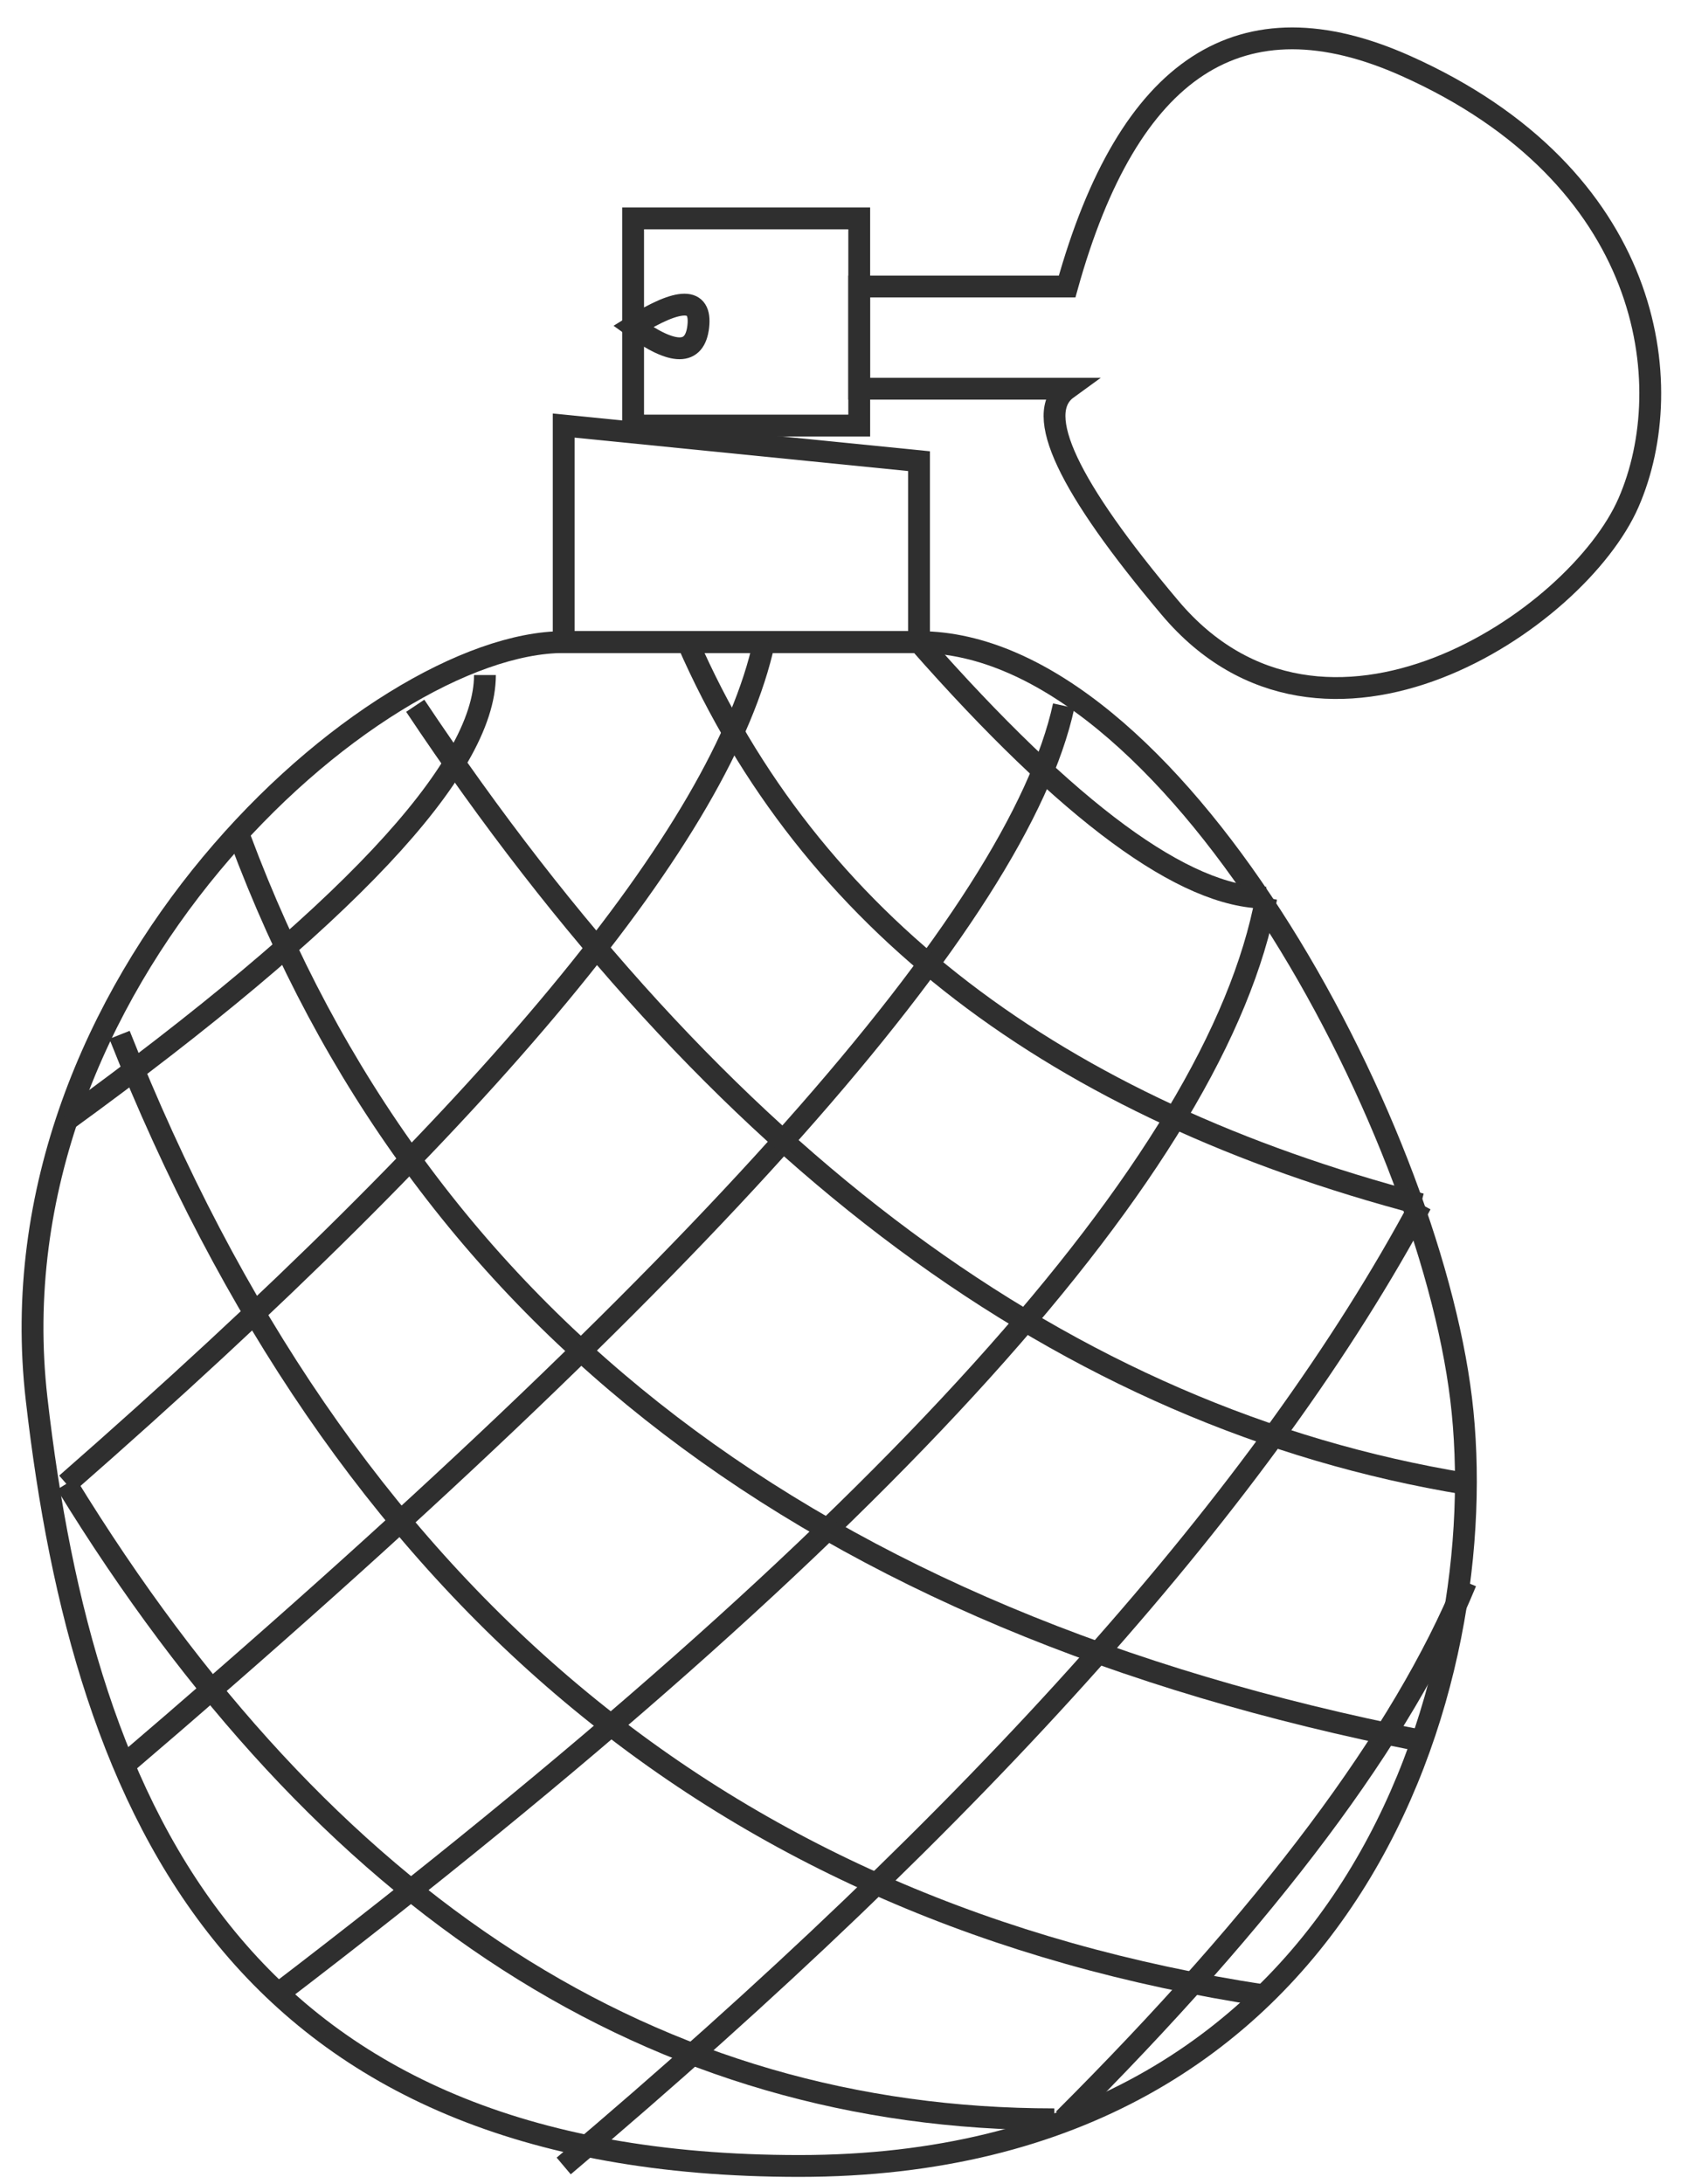
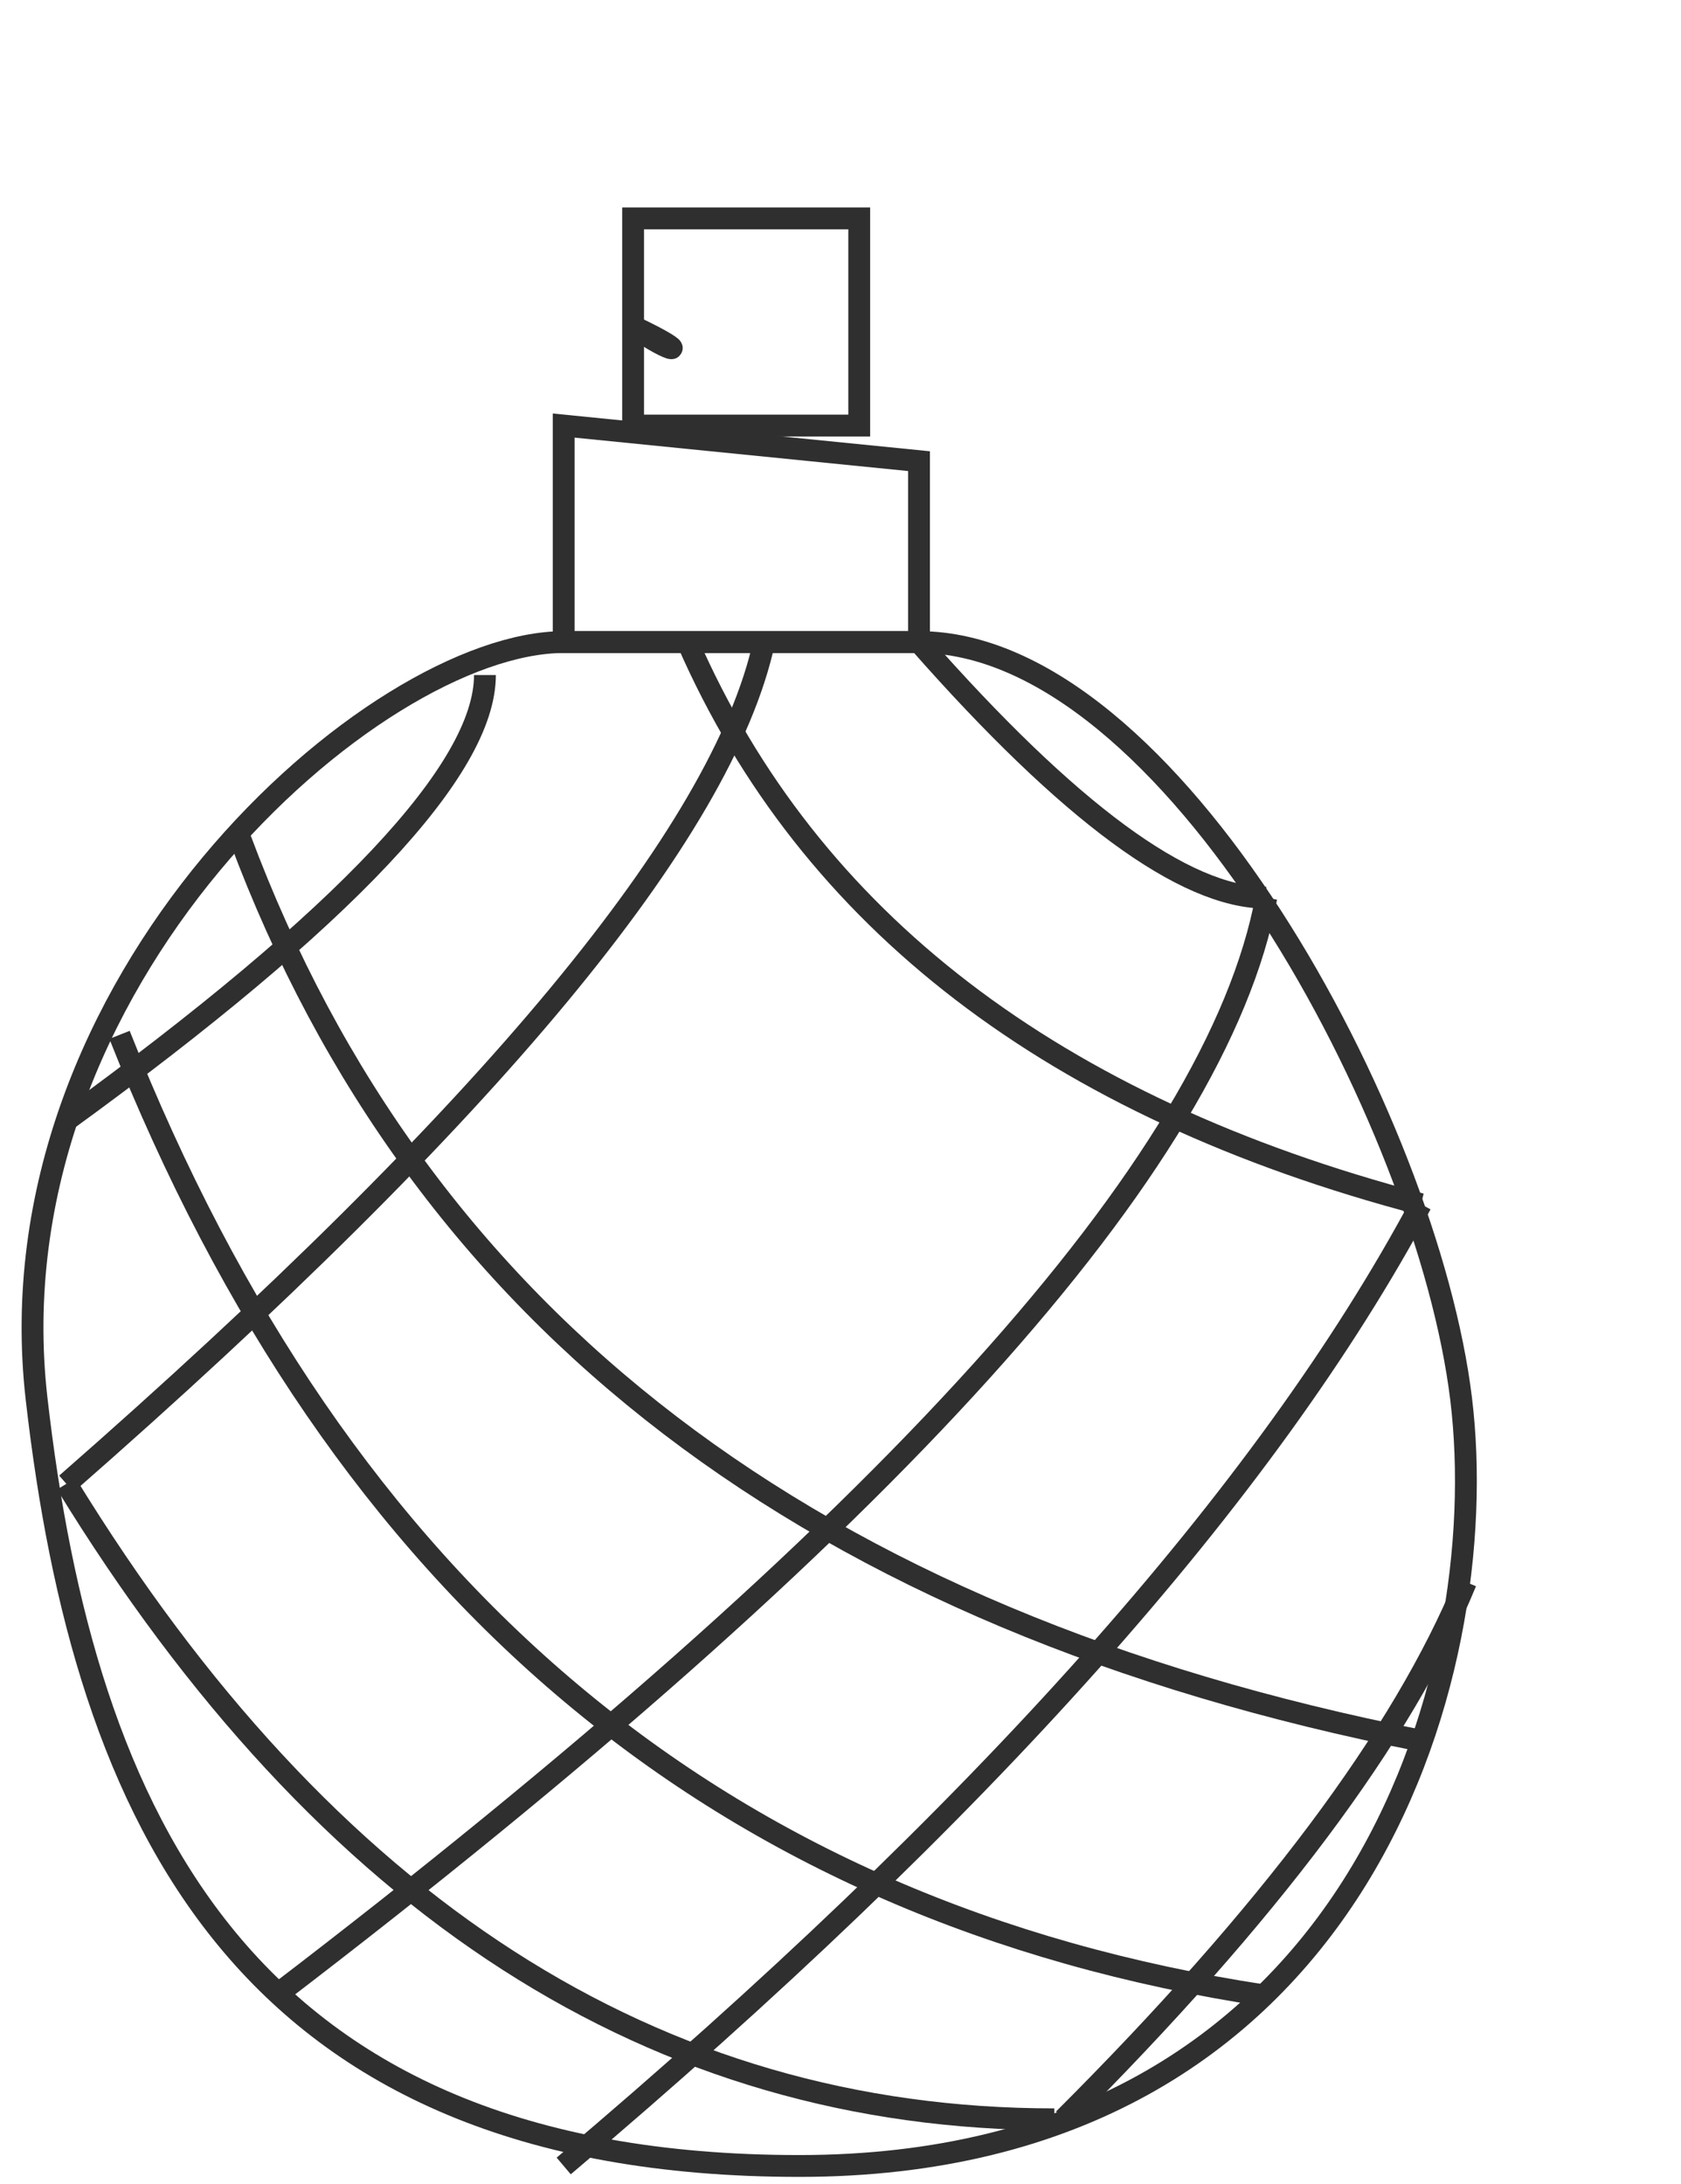
<svg xmlns="http://www.w3.org/2000/svg" width="77px" height="100px" viewBox="0 0 77 100" version="1.1">
  <title>USPs beauty</title>
  <g id="Desktop" stroke="none" stroke-width="1" fill="none" fill-rule="evenodd">
    <g id="Home-Page-Segmentation---Desktop-V2.0-Survey-step1-Copy" transform="translate(-806, -1210)" stroke="#2F2F2F">
      <g id="USPs-beauty" transform="translate(807.49, 1211.756)">
        <polygon id="Path-400" points="27.51 17.731 27.51 8.244 37.868 8.244 37.868 17.731" />
        <polygon id="Path-401" points="24.331 27.646 24.331 17.731 40.606 19.361 40.606 27.646" />
-         <path d="M37.868,11.364 L47.391,11.364 C50.203,1.263 55.375,-2.104 62.908,1.263 C74.206,6.313 75.466,15.836 73.11,21.252 C70.753,26.667 59.153,34.429 52.108,26.08 C47.412,20.514 45.84,17.169 47.391,16.044 L37.868,16.044 L37.868,11.364 Z" id="Path-402" />
        <path d="M24.331,27.646 C15.651,27.646 -2.001,43.196 0.186,62.299 C2.374,81.401 9.591,97.426 35.122,97.426 C60.652,97.426 66.991,75.052 65.438,62.299 C63.885,49.546 52.108,27.646 40.606,27.646 C29.104,27.646 33.01,27.646 24.331,27.646 Z" id="Path-403" />
        <path d="M1.55,49.546 C14.332,40.262 20.723,33.465 20.723,29.154" id="Path-410" />
        <path d="M1.55,66.19 C20.957,49.207 31.61,36.359 33.51,27.646" id="Path-411" />
-         <path d="M3.985,79.248 C30.721,56.438 45.137,40.208 47.234,30.561" id="Path-412" />
        <path d="M11.137,89.622 C39.12,68.249 54.246,51.491 56.513,39.35" id="Path-413" />
        <path d="M24.331,97.426 C43.434,81.283 56.523,66.603 63.596,53.385" id="Path-414" />
        <path d="M47.234,95.289 C56.633,85.907 62.774,77.707 65.657,70.689" id="Path-415" />
        <path d="M40.606,27.646 C47.477,35.449 52.779,39.35 56.513,39.35" id="Path-416" />
        <path d="M30.01,27.646 C35.584,40.382 46.78,48.962 63.596,53.385" id="Path-417" />
-         <path d="M17.53,30.561 C31.364,51.314 47.406,63.191 65.657,66.19" id="Path-418" />
        <path d="M9.51,36.639 C17.743,58.697 35.772,72.468 63.596,77.953" id="Path-419" />
        <path d="M3.985,45.631 C14.102,71.18 31.589,85.844 56.446,89.622" id="Path-420" />
        <path d="M1.55,66.19 C13.45,85.59 28.535,95.289 46.803,95.289" id="Path-421" />
-         <path d="M27.51,13.193 C29.651,11.86 30.646,11.86 30.495,13.193 C30.345,14.526 29.35,14.526 27.51,13.193 Z" id="Path-422" />
+         <path d="M27.51,13.193 C30.345,14.526 29.35,14.526 27.51,13.193 Z" id="Path-422" />
      </g>
    </g>
  </g>
</svg>